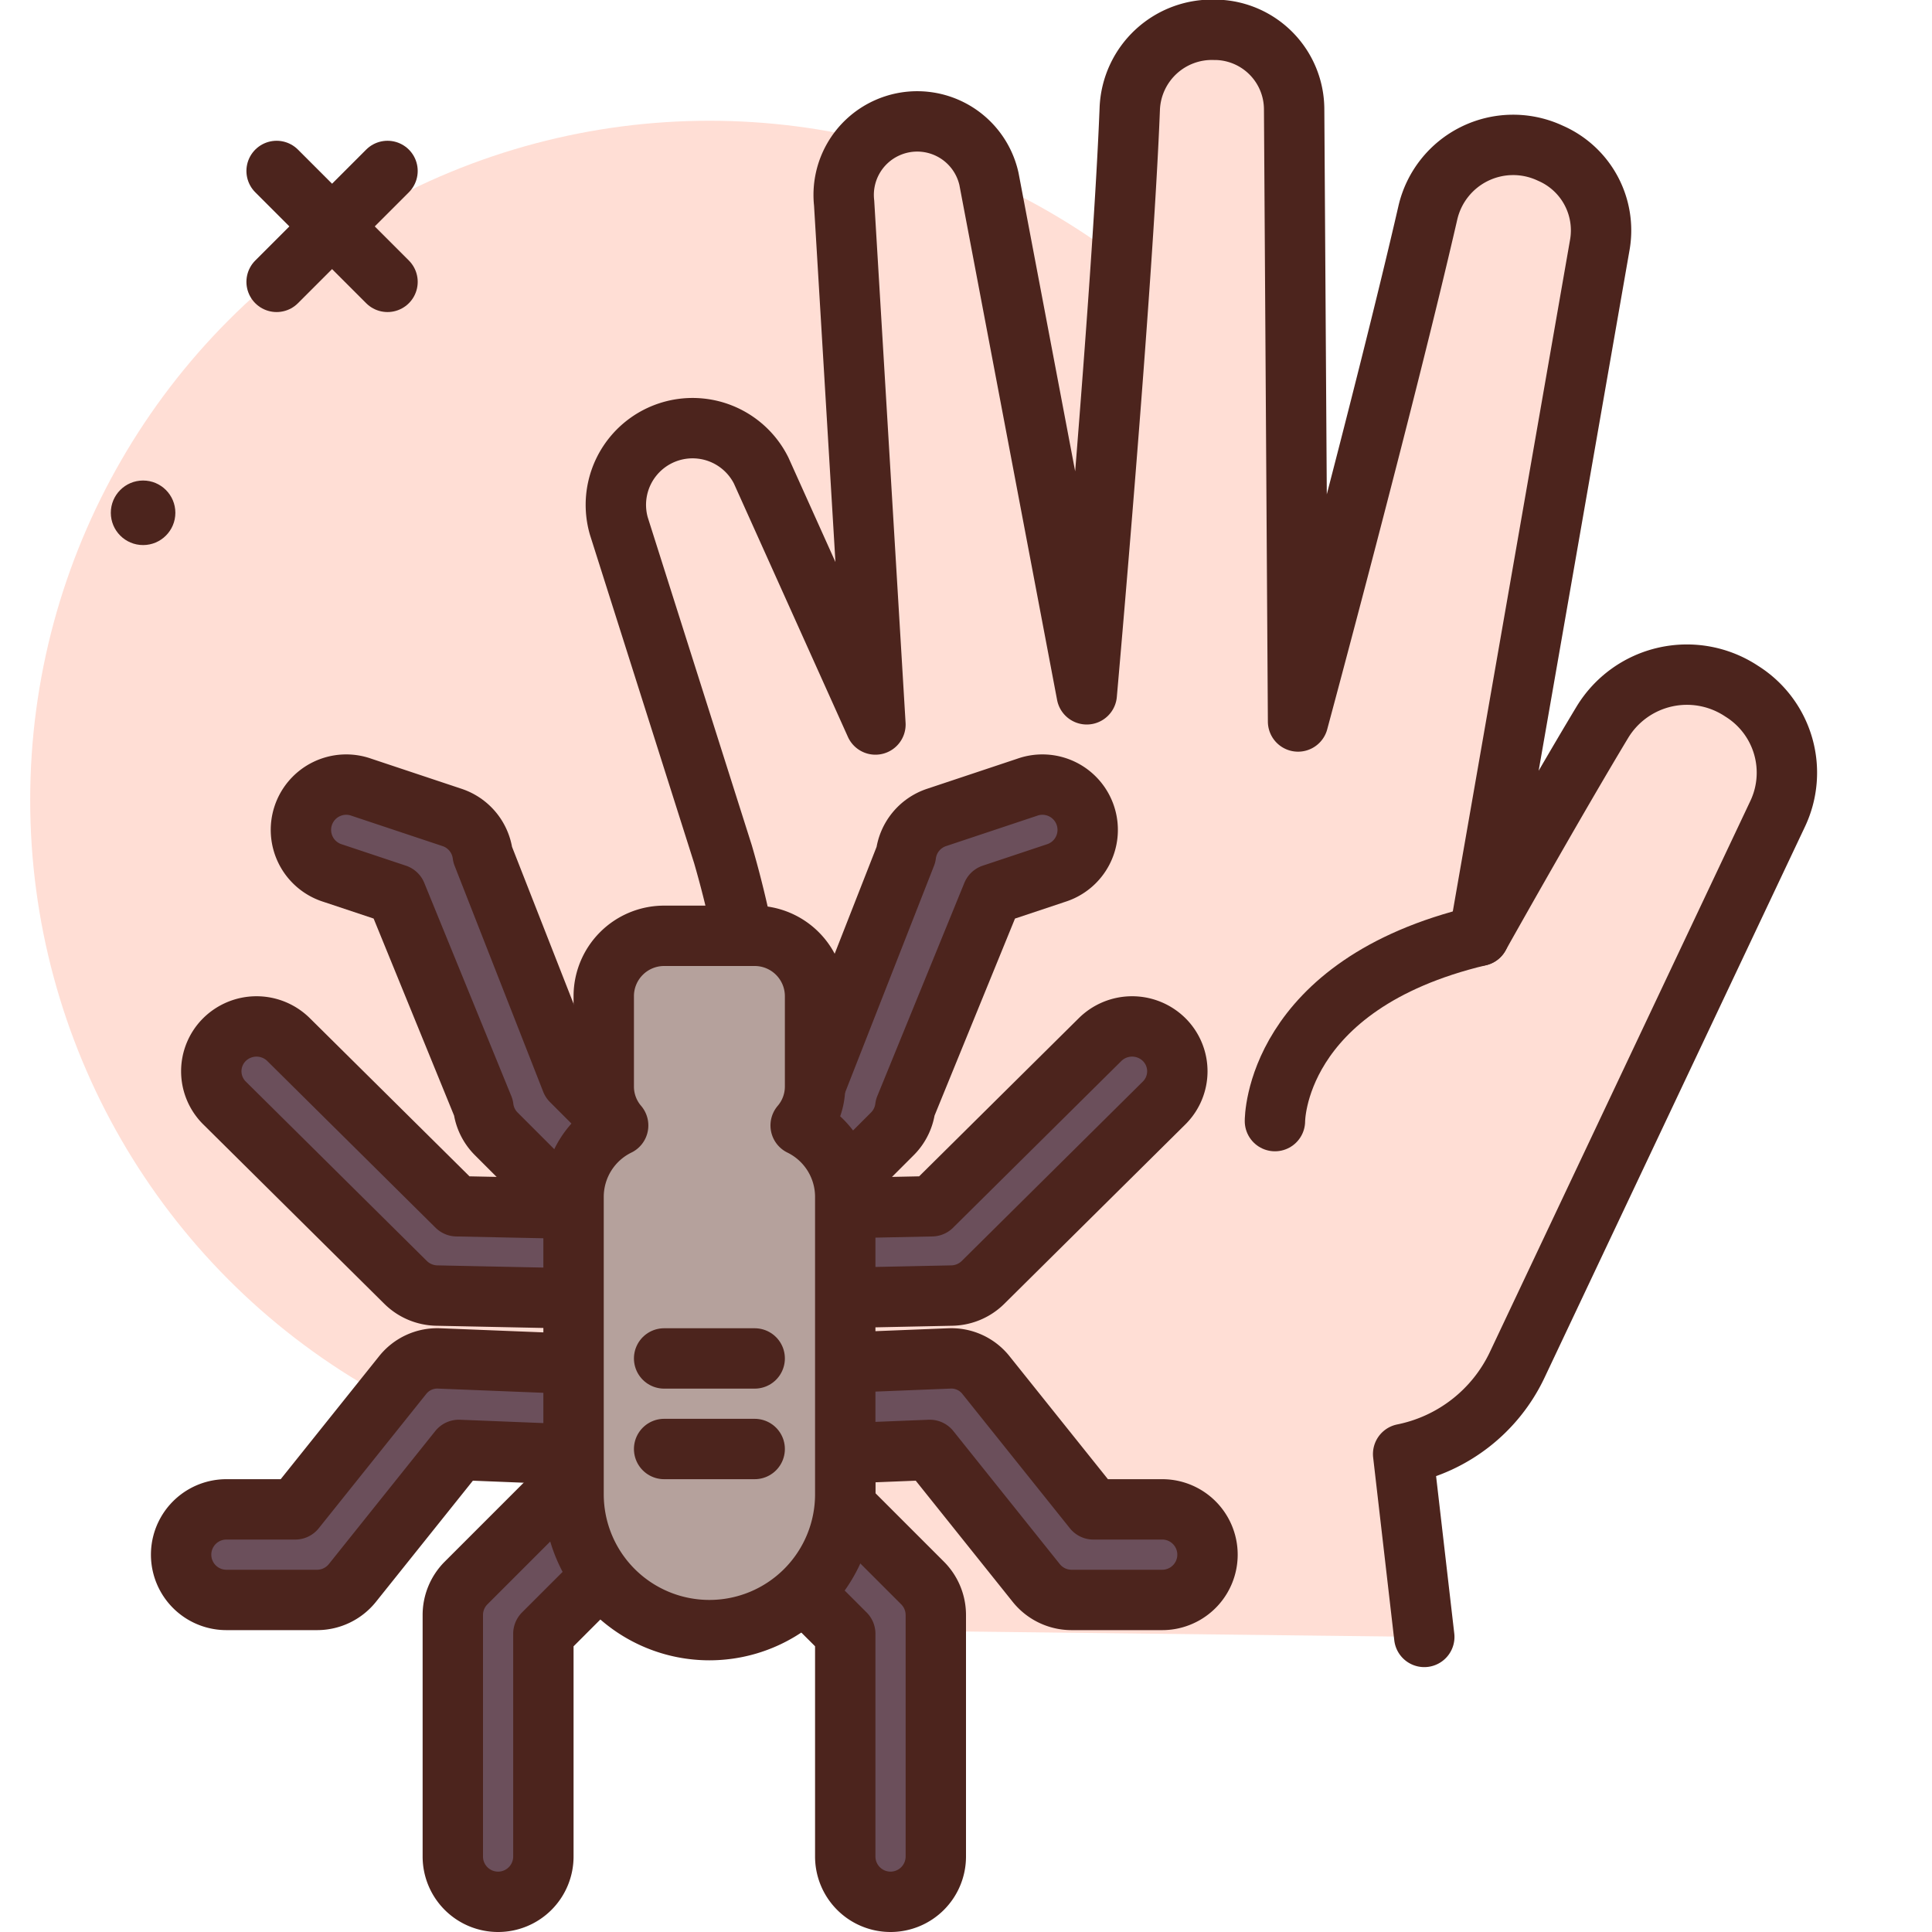
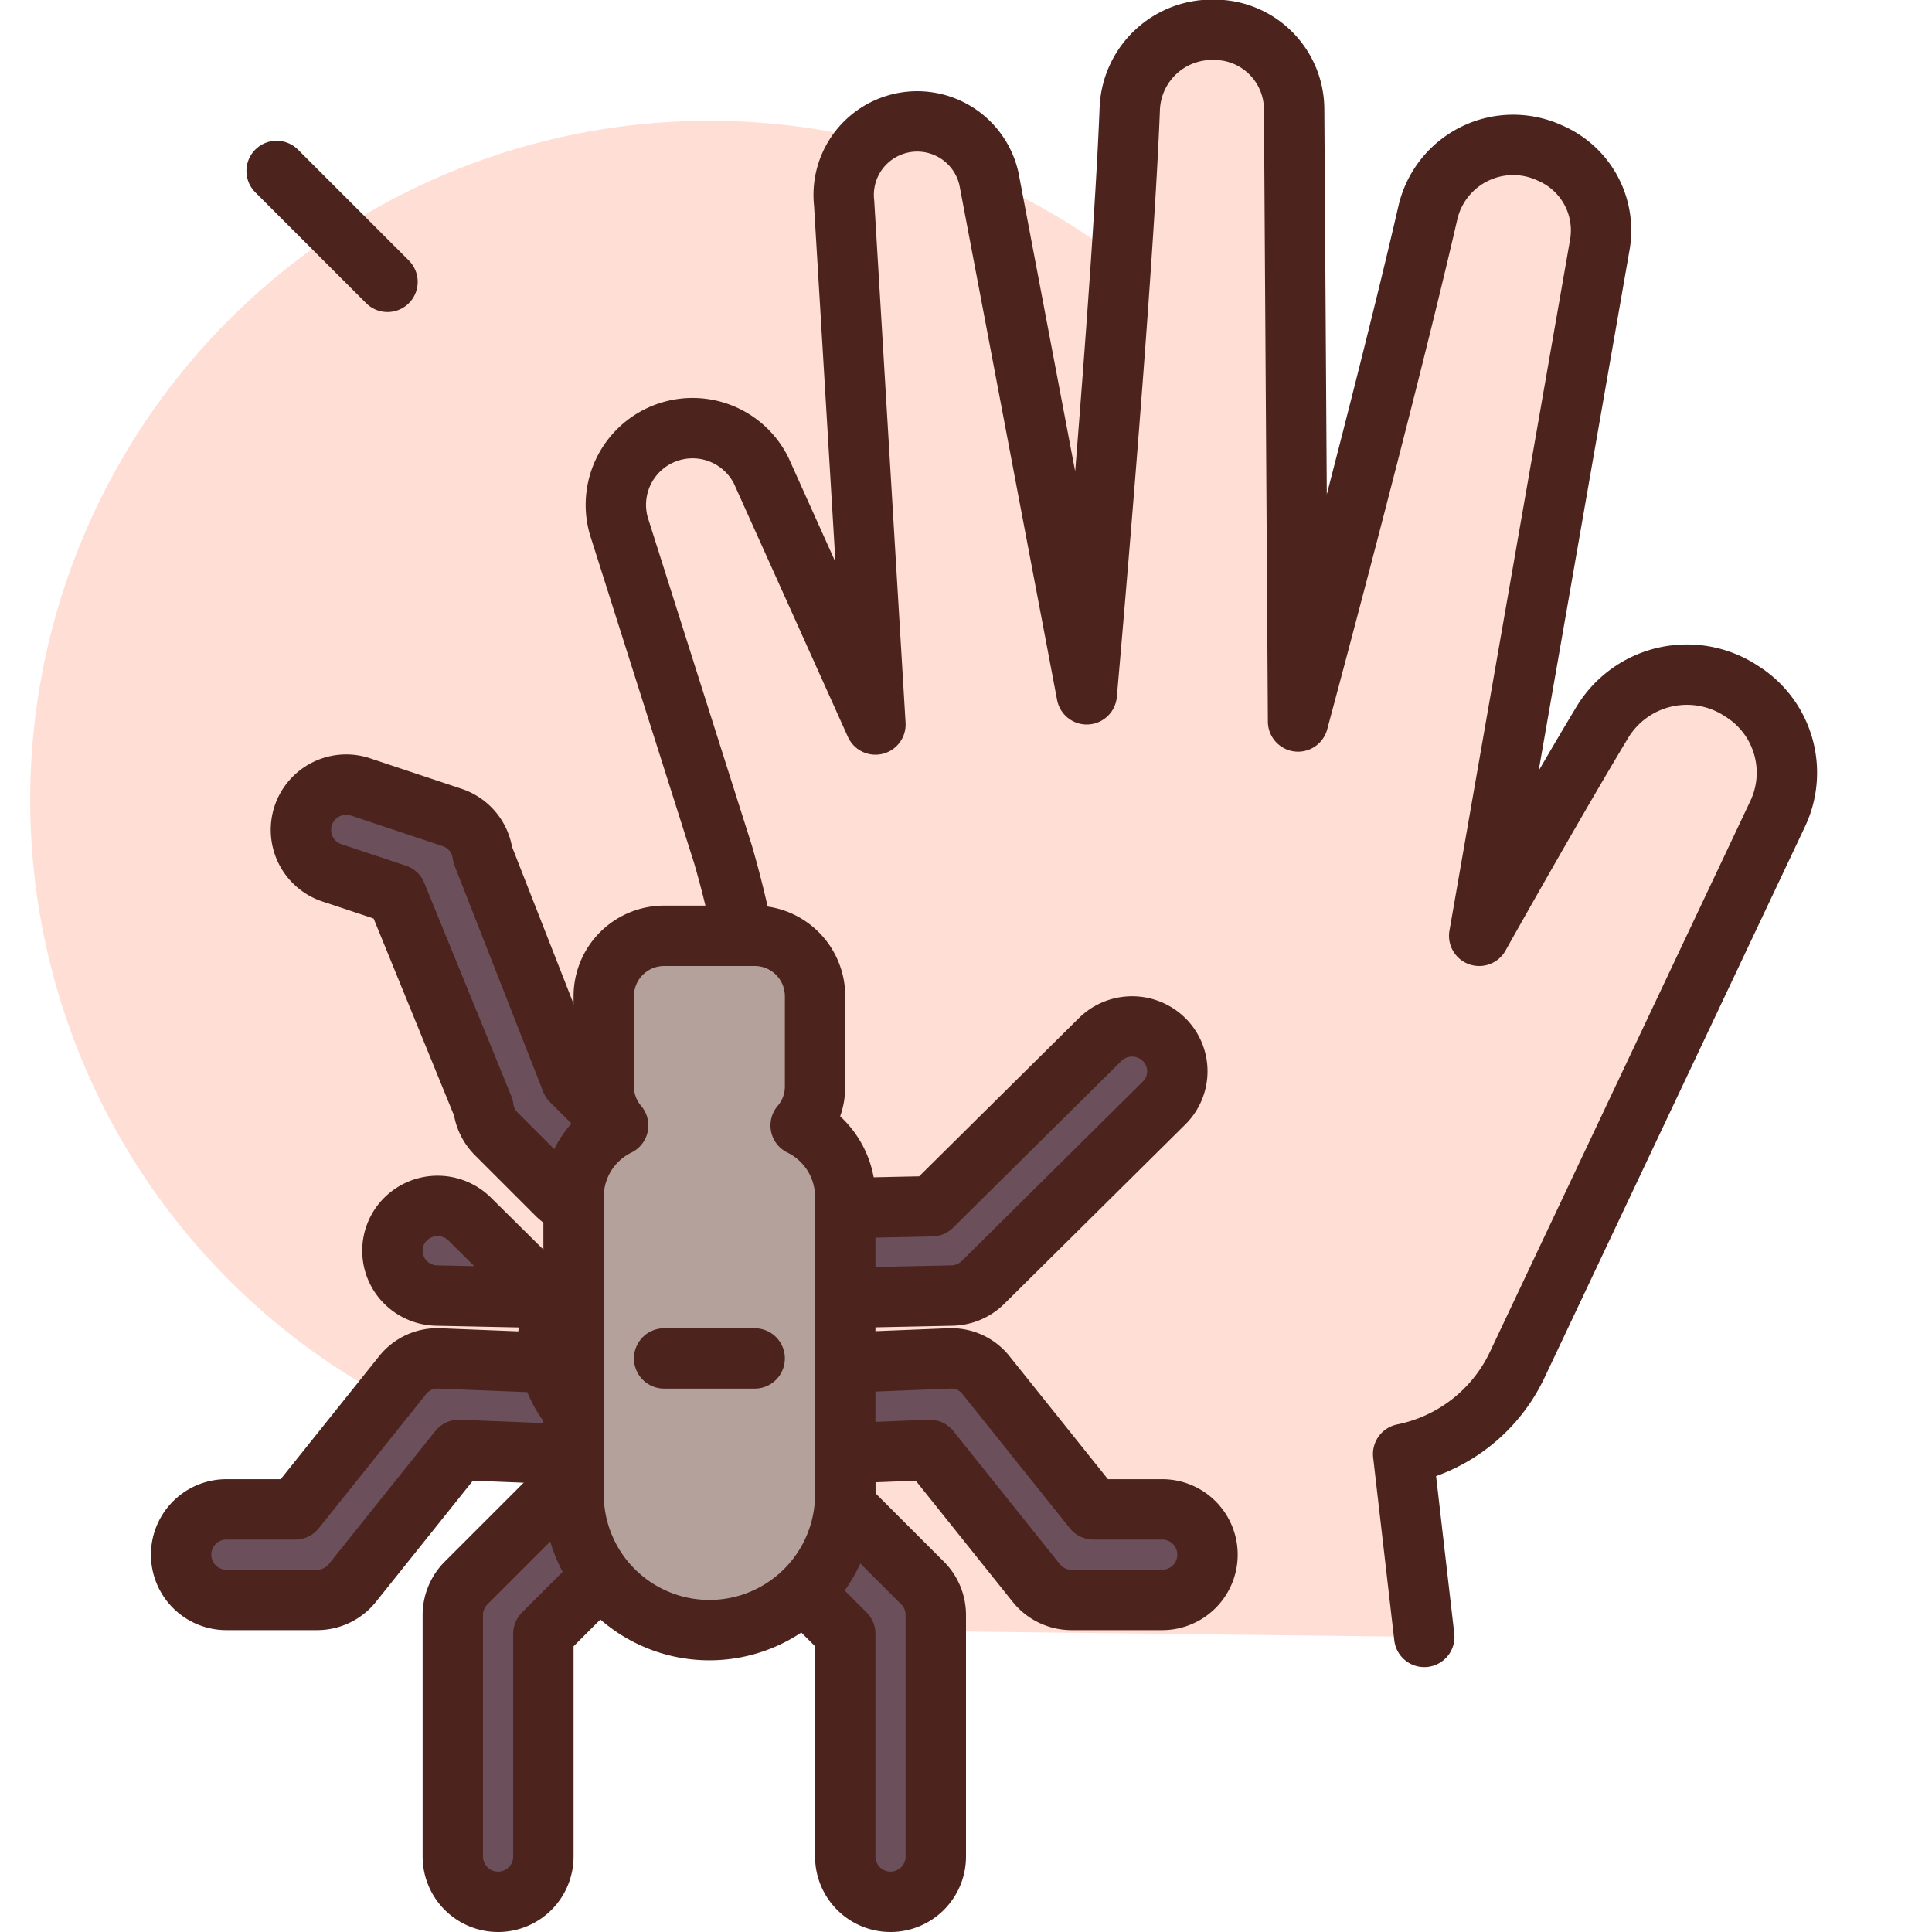
<svg xmlns="http://www.w3.org/2000/svg" width="800px" height="800px" viewBox="0 0 64 64">
  <title>tarantula</title>
  <g id="tarantula">
    <circle cx="23.5" cy="26.5" r="22.5" style="fill:#ffded5" />
-     <circle cx="4.74" cy="16.987" r="1.069" style="fill:#4c241d" />
    <path d="M47.181,54.225l-.7-6.058a5.346,5.346,0,0,0,3.775-2.948l8.632-18.262a3.183,3.183,0,0,0-1.135-4.024l-.067-.043a3.276,3.276,0,0,0-4.606,1.036C51.417,26.687,49,31,49,31L53,8.087a2.786,2.786,0,0,0-1.615-3l-.066-.03A2.9,2.9,0,0,0,47.3,7.046C45.866,13.279,43,23.9,43,23.9L42.87,3.616A2.64,2.64,0,0,0,40.333.989l-.067,0A2.723,2.723,0,0,0,37.425,3.6C37.191,9.6,36,23,36,23L32.761,5.929A2.435,2.435,0,0,0,29.38,4.238h0a2.434,2.434,0,0,0-1.417,2.49L29,24l-3.785-8.412A2.541,2.541,0,0,0,20.5,17.426L23.95,28.3a33.551,33.551,0,0,1,.982,4.52L26.081,40.7c.4,2.734-.405,5.094,1.919,6.3v7" style="fill:#ffded5;stroke:#4c241d;stroke-linecap:round;stroke-linejoin:round;stroke-width:2px" />
-     <path d="M42.234,37.138S42.2,32.619,49,31" style="fill:#ffded5;stroke:#4c241d;stroke-linecap:round;stroke-linejoin:round;stroke-width:2px" />
    <path d="M16.5,63A1.5,1.5,0,0,1,15,61.5v-8a1.5,1.5,0,0,1,.439-1.061l3-3a1.5,1.5,0,0,1,2.122,2.122L18,54.121V61.5A1.5,1.5,0,0,1,16.5,63Z" style="fill:#6b4f5b;stroke:#4c241d;stroke-linecap:round;stroke-linejoin:round;stroke-width:2px" />
    <path d="M10.5,53h-3a1.5,1.5,0,0,1,0-3H9.779l3.55-4.436A1.465,1.465,0,0,1,14.56,45l5,.2a1.5,1.5,0,1,1-.121,3L15.2,48.03l-3.526,4.407A1.5,1.5,0,0,1,10.5,53Z" style="fill:#6b4f5b;stroke:#4c241d;stroke-linecap:round;stroke-linejoin:round;stroke-width:2px" />
-     <path d="M18.5,43h-.033l-4-.083a1.509,1.509,0,0,1-1.03-.435l-6-5.945a1.478,1.478,0,0,1,0-2.1,1.51,1.51,0,0,1,2.121,0l5.574,5.522,3.4.071A1.486,1.486,0,0,1,18.5,43Z" style="fill:#6b4f5b;stroke:#4c241d;stroke-linecap:round;stroke-linejoin:round;stroke-width:2px" />
+     <path d="M18.5,43h-.033l-4-.083a1.509,1.509,0,0,1-1.03-.435a1.478,1.478,0,0,1,0-2.1,1.51,1.51,0,0,1,2.121,0l5.574,5.522,3.4.071A1.486,1.486,0,0,1,18.5,43Z" style="fill:#6b4f5b;stroke:#4c241d;stroke-linecap:round;stroke-linejoin:round;stroke-width:2px" />
    <path d="M19.5,40a1.491,1.491,0,0,1-1.06-.439l-2-2a1.493,1.493,0,0,1-.428-.875l-2.883-7.061-2.1-.7a1.5,1.5,0,1,1,.949-2.845l3,1a1.5,1.5,0,0,1,1.013,1.236L18.925,35.8l1.636,1.636A1.5,1.5,0,0,1,19.5,40Z" style="fill:#6b4f5b;stroke:#4c241d;stroke-linecap:round;stroke-linejoin:round;stroke-width:2px" />
    <path d="M29.5,63A1.5,1.5,0,0,0,31,61.5v-8a1.5,1.5,0,0,0-.439-1.061l-3-3a1.5,1.5,0,0,0-2.122,2.122L28,54.121V61.5A1.5,1.5,0,0,0,29.5,63Z" style="fill:#6b4f5b;stroke:#4c241d;stroke-linecap:round;stroke-linejoin:round;stroke-width:2px" />
    <path d="M35.5,53h3a1.5,1.5,0,0,0,0-3H36.221l-3.55-4.436A1.465,1.465,0,0,0,31.44,45l-5,.2a1.5,1.5,0,1,0,.121,3L30.8,48.03l3.526,4.407A1.5,1.5,0,0,0,35.5,53Z" style="fill:#6b4f5b;stroke:#4c241d;stroke-linecap:round;stroke-linejoin:round;stroke-width:2px" />
    <path d="M27.5,43h.033l4-.083a1.509,1.509,0,0,0,1.03-.435l6-5.945a1.478,1.478,0,0,0,0-2.1,1.51,1.51,0,0,0-2.121,0l-5.574,5.522-3.4.071A1.486,1.486,0,0,0,27.5,43Z" style="fill:#6b4f5b;stroke:#4c241d;stroke-linecap:round;stroke-linejoin:round;stroke-width:2px" />
-     <path d="M26.5,40a1.491,1.491,0,0,0,1.06-.439l2-2a1.493,1.493,0,0,0,.428-.875l2.883-7.061,2.1-.7a1.5,1.5,0,1,0-.949-2.845l-3,1a1.5,1.5,0,0,0-1.013,1.236L27.075,35.8,25.439,37.44A1.5,1.5,0,0,0,26.5,40Z" style="fill:#6b4f5b;stroke:#4c241d;stroke-linecap:round;stroke-linejoin:round;stroke-width:2px" />
    <path d="M26.523,37.282A1.982,1.982,0,0,0,27,36V33a2,2,0,0,0-2-2H22a2,2,0,0,0-2,2v3a1.982,1.982,0,0,0,.477,1.282A2.633,2.633,0,0,0,19,39.642V49.5a4.5,4.5,0,0,0,9,0V39.642A2.633,2.633,0,0,0,26.523,37.282Z" style="fill:#b5a19c;stroke:#4c241d;stroke-linecap:round;stroke-linejoin:round;stroke-width:2px" />
    <line x1="22" y1="45" x2="25" y2="45" style="fill:none;stroke:#4c241d;stroke-linecap:round;stroke-linejoin:round;stroke-width:2px" />
-     <line x1="22" y1="48" x2="25" y2="48" style="fill:none;stroke:#4c241d;stroke-linecap:round;stroke-linejoin:round;stroke-width:2px" />
-     <line x1="12.837" y1="5.663" x2="9.163" y2="9.337" style="fill:none;stroke:#4c241d;stroke-linecap:round;stroke-linejoin:round;stroke-width:2px" />
    <line x1="9.163" y1="5.663" x2="12.837" y2="9.337" style="fill:none;stroke:#4c241d;stroke-linecap:round;stroke-linejoin:round;stroke-width:2px" />
  </g>
</svg>